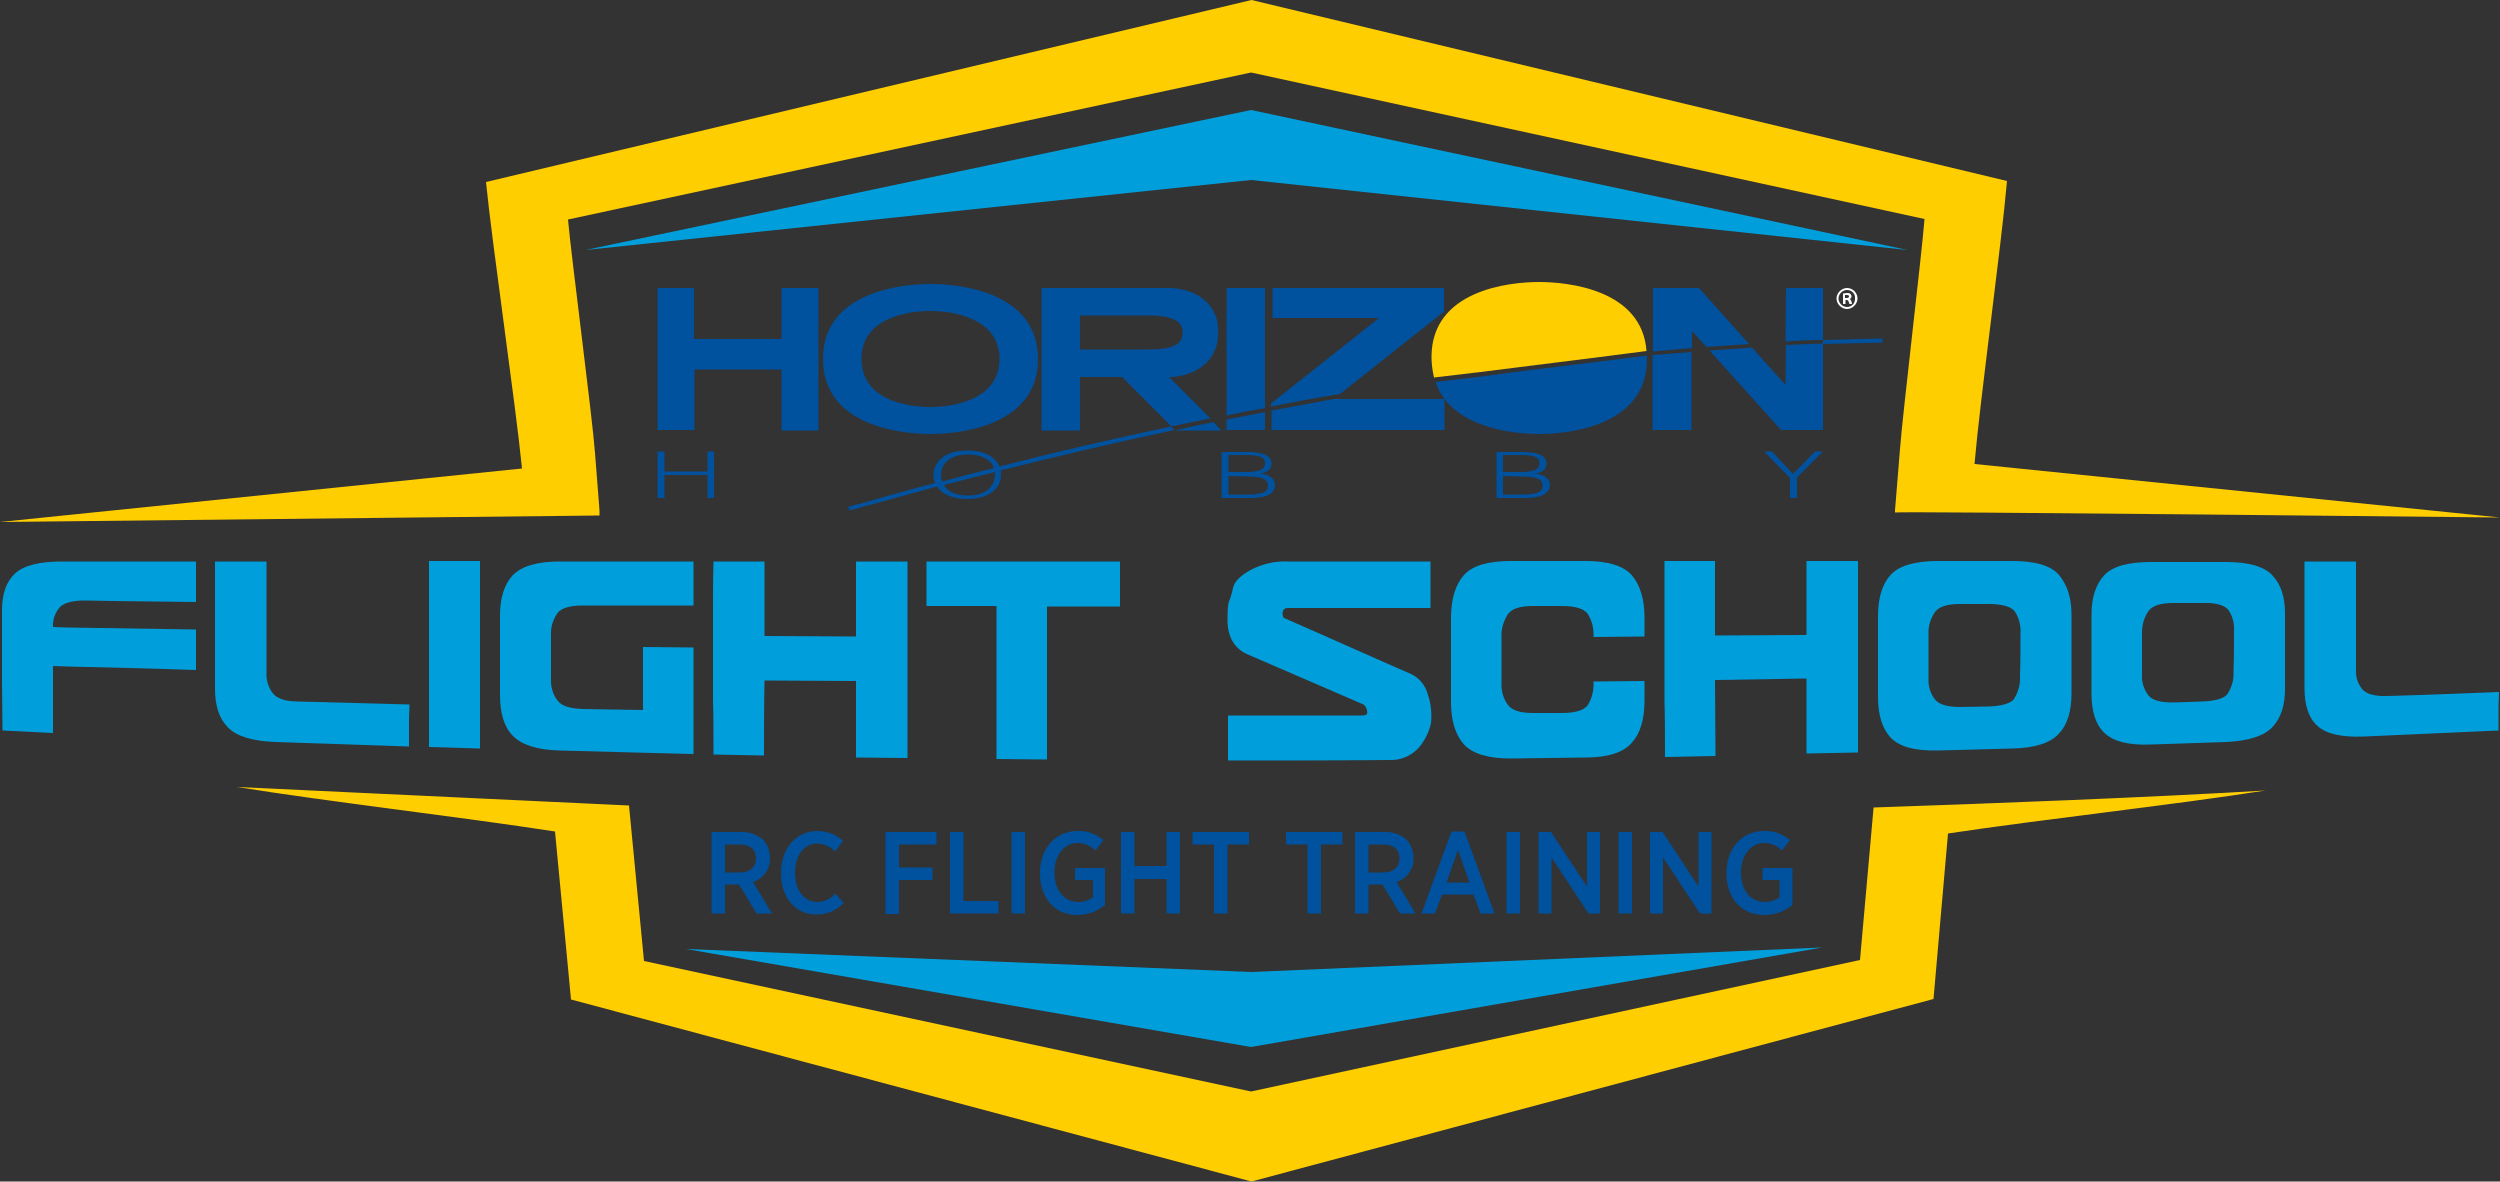
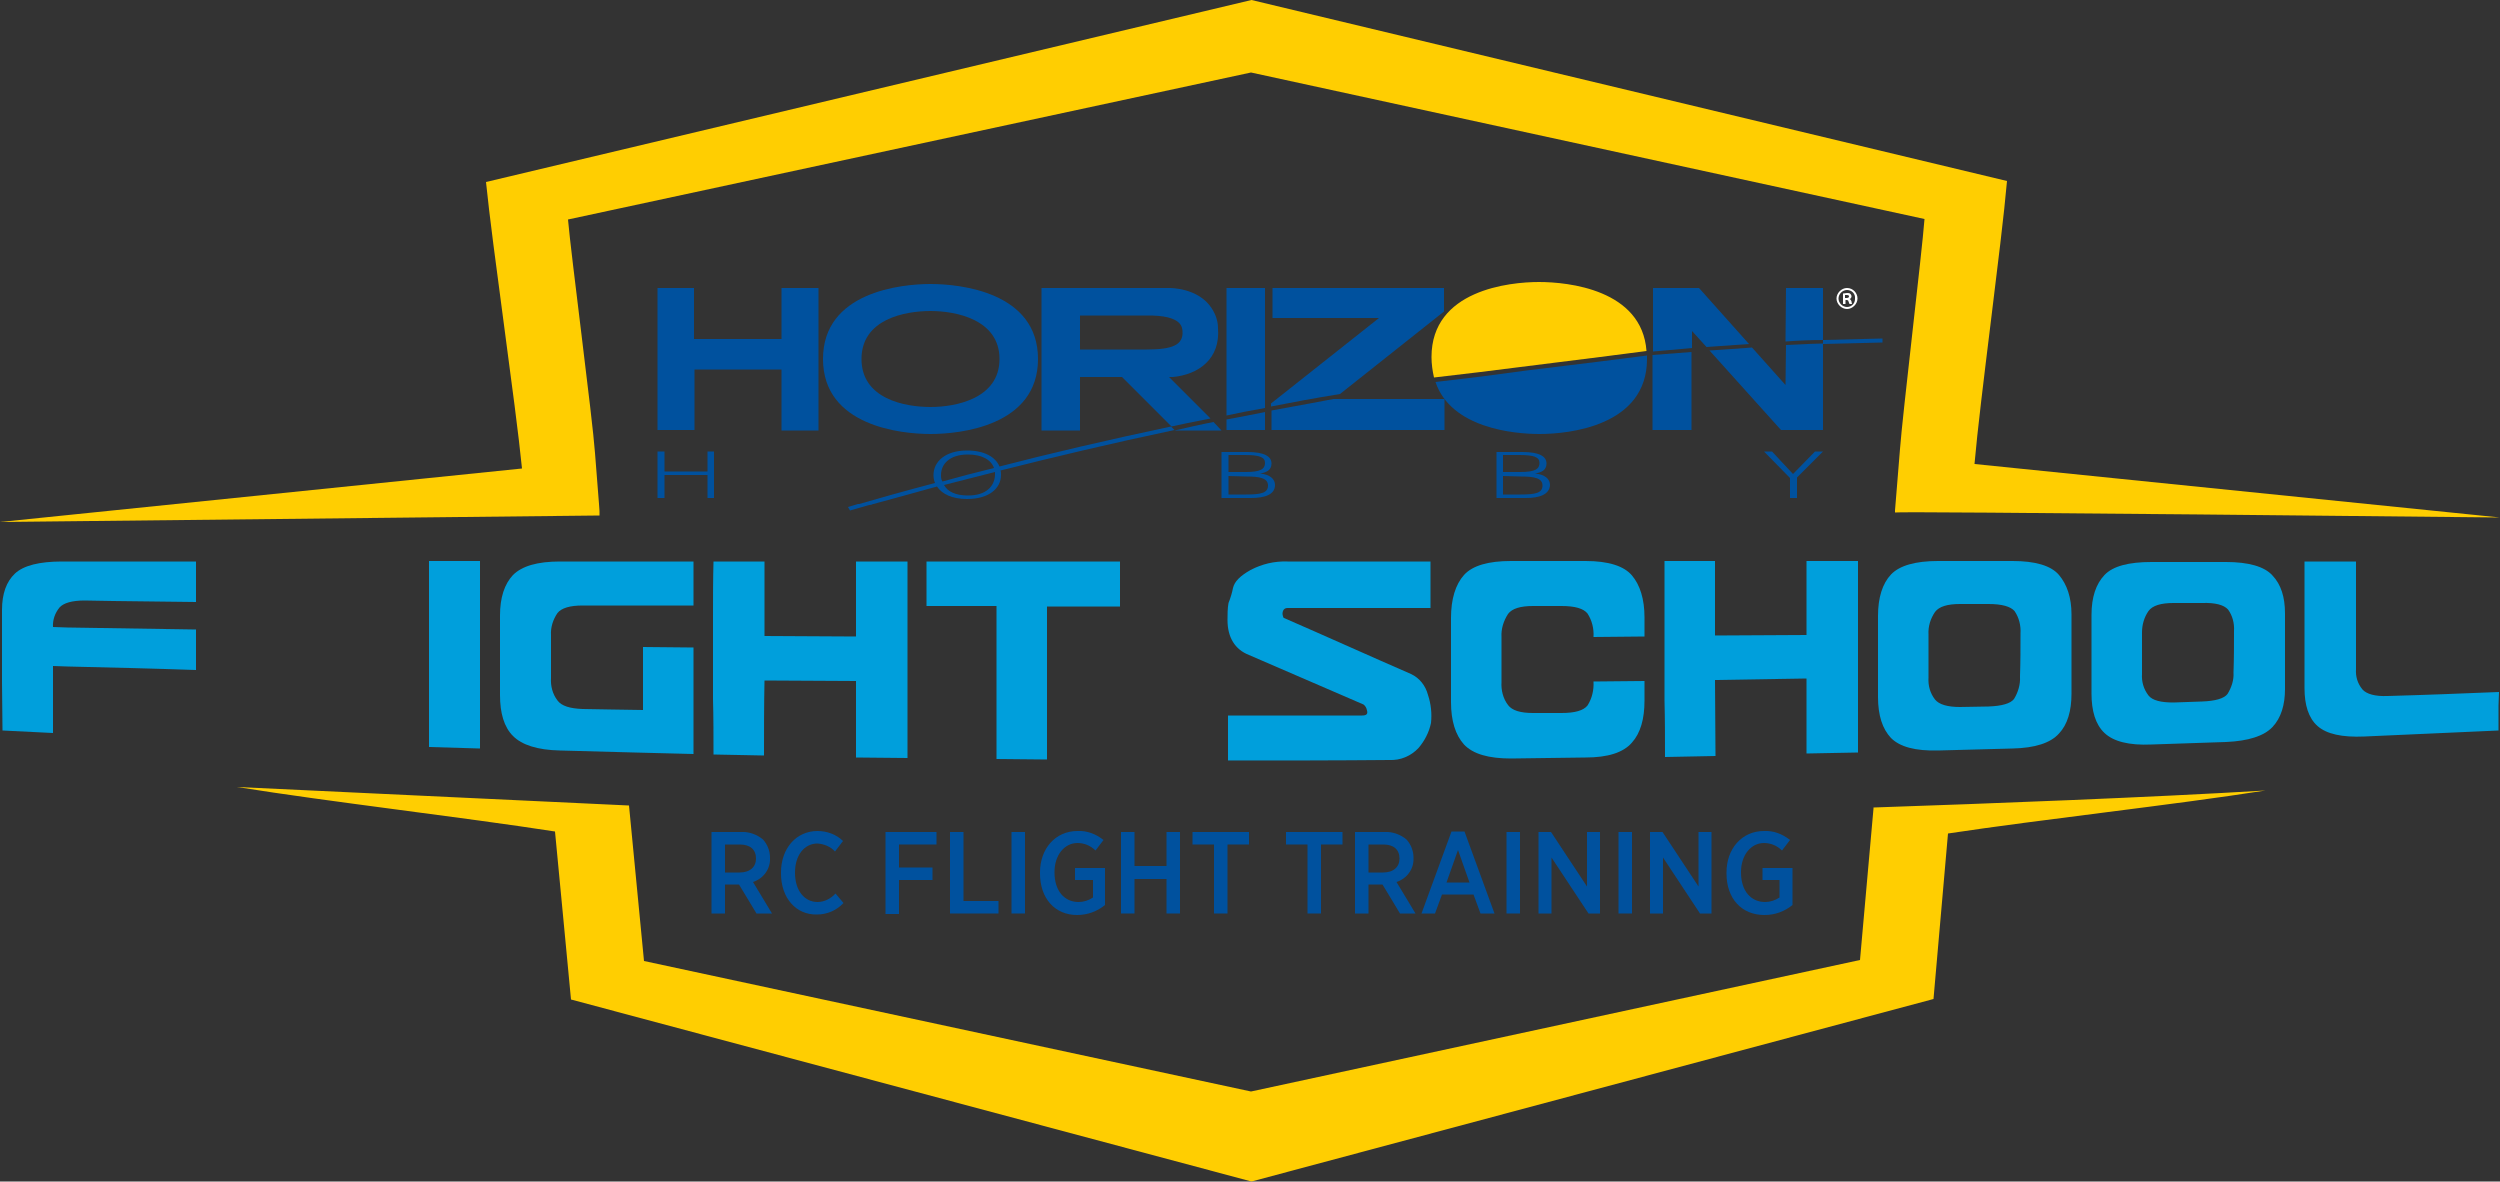
<svg xmlns="http://www.w3.org/2000/svg" version="1.1" id="Layer_1" x="0px" y="0px" viewBox="0 0 500 236.3" style="enable-background:new 0 0 500 236.3;" xml:space="preserve">
  <rect x="0" y="0" width="500" height="236.3" fill="#333333" stroke="none" />
  <style type="text/css">
	.st0{fill:#00519E;}
	.st1{fill:#FFCE01;}
	.st2{fill:#FFFFFF;}
	.st3{fill:#009FDC;}
</style>
  <title>home</title>
  <g id="Layer_2_1_">
    <g id="Layer_1-2">
      <path class="st0" d="M254.2,81.3v-0.6l21.6-17.1h-21.3v-6h34.3v4.7L268,78.8C263,79.6,258.3,80.5,254.2,81.3 M288.9,86h-34.6v-3.9    c5.4-1,9.9-1.8,12.4-2.3h22.2L288.9,86z" />
      <path class="st0" d="M245.3,83.1c0-12.3,0-20.8,0-25.5h7.7v24C250.1,82.1,247.6,82.6,245.3,83.1 M253,86h-7.7v-2.1    c2.7-0.5,5.3-1,7.7-1.5V86z" />
      <path class="st0" d="M172.3,71.8c0-8,8.7-9.6,13.8-9.6s13.8,1.7,13.8,9.6s-8.7,9.6-13.8,9.6S172.3,79.8,172.3,71.8 M164.6,71.8    c0,13.4,15.6,15,21.5,15s21.5-1.6,21.5-15s-15.6-15-21.5-15S164.6,58.4,164.6,71.8" />
      <polygon class="st0" points="354.4,90.3 358.6,94.8 363,90.3 364.6,90.3 359.4,95.5 359.4,99.6 358,99.6 358,95.6 352.8,90.3       " />
      <polygon class="st0" points="132.9,99.6 131.5,99.6 131.5,90.3 132.9,90.3 132.9,94.3 141.5,94.3 141.5,90.3 142.8,90.3     142.8,99.6 141.5,99.6 141.5,95 132.9,95   " />
      <path class="st1" d="M296.1,74.4l-9.3,1.1c-0.3-1.3-0.5-2.7-0.5-4.1c0-13.4,15.6-15,21.5-15c5.8,0,20.6,1.5,21.5,13.8l-9.3,1.2    L296.1,74.4z" />
      <path class="st0" d="M305.3,74.1l14.7-1.8l9.4-1.2c0,0.2,0,0.4,0,0.7c0,13.4-15.6,15-21.5,15c-5.2,0-17.7-1.2-20.8-10.4l9.2-1.1    L305.3,74.1z" />
      <path class="st0" d="M138.8,86h-7.3V57.6h7.3v10.2h17.5V57.6h7.4c0,14.2,0,23.7,0,28.5h-7.4V73.9h-17.4V86z" />
      <path class="st0" d="M234.9,86l-0.7-0.7c-12.7,2.7-24.3,5.4-34.3,8c-0.8-1.9-3-3.2-6.5-3.2c-4.3,0-6.7,2.2-6.7,4.9    c0,0.6,0.1,1.1,0.3,1.6c-6.1,1.6-11.4,3.1-15.5,4.3h2.8c3.7-1,8.1-2.2,13.1-3.6c1,1.5,3,2.5,6,2.5c4.5,0,6.8-2.2,6.8-4.8    c0-0.3,0-0.6-0.1-0.9C210.4,91.5,222.1,88.7,234.9,86 M188.2,95c0-2.1,1.6-4.1,5.4-4.1c2.7,0,4.6,1,5.2,2.7    c-3.7,0.9-7.1,1.8-10.3,2.7C188.2,95.9,188.2,95.4,188.2,95 M193.6,99.1c-2.5,0-4.1-0.8-4.8-2.1c3.2-0.8,6.6-1.7,10.2-2.6    c0,0.2,0,0.4,0,0.6C198.9,97.2,197.3,99.1,193.6,99.1" />
      <path class="st0" d="M171.6,100.8l-2,0.6c0.1,0.2,0.3,0.5,0.4,0.7l4.5-1.3L171.6,100.8" />
      <path class="st0" d="M233.8,75.4h0.8c5.1-0.5,9.5-3.6,9-9.8c0-1.4-0.5-2.8-1.3-4c-2.7-4.1-8.4-4-8.4-4H231h-1.5h-21.2    c0,3.2,0,12.6,0,28.5h7.7V75.4h8.4l9.9,9.9c0.9-0.2,3.6-0.8,7.8-1.6L233.8,75.4z M216,69.9v-6.8h13.3c7.3-0.1,7.1,2.5,7.2,3.1    c0.2,2.8-2,3.7-7.2,3.7L216,69.9z" />
      <path class="st0" d="M242.7,84.4c-2.6,0.5-5.2,1.1-7.8,1.7h9.4L242.7,84.4z" />
      <path class="st0" d="M250.2,99.6h-5.9v-9.2h5.2c3.4,0,4.8,0.9,4.8,2.3s-1.1,1.8-2.3,2c2,0.2,3,1.1,3,2.3    C255,98.9,253,99.6,250.2,99.6 M245.7,91.1v3.3h3.5c2.9,0,3.8-0.6,3.8-1.8s-1.1-1.6-4.1-1.6H245.7z M245.7,95.2v3.7h3.5    c3,0,4.4-0.3,4.4-1.8s-1.7-1.8-4.3-1.8L245.7,95.2z" />
      <path class="st0" d="M300.6,91.1v3.3h3.5c2.9,0,3.8-0.6,3.8-1.8s-1.1-1.6-4.1-1.6H300.6z M300.6,95.2v3.7h3.5c3,0,4.4-0.3,4.4-1.8    s-1.7-1.8-4.3-1.8L300.6,95.2z M305.2,99.6h-5.9v-9.2h5.2c3.4,0,4.8,0.9,4.8,2.3s-1.1,1.8-2.3,2c2,0.2,3,1.1,3,2.3    C309.9,98.9,307.9,99.6,305.2,99.6" />
      <path class="st0" d="M357.1,77l-6.7-7.5c-2.5,0.2-5.4,0.4-8.5,0.6L356.2,86h8.4c0-3,0-8.7,0-17.3c-0.9,0-3.4,0.1-7.4,0.3L357.1,77    z" />
      <path class="st0" d="M339.8,57.6h-9.2v12.7c0.9-0.1,3.8-0.3,7.8-0.7v-3.4l2.9,3.2c2.6-0.2,5.5-0.4,8.5-0.6L339.8,57.6z" />
      <path class="st0" d="M330.5,71v15h7.8V70.4L330.5,71" />
      <path class="st0" d="M364.6,68L364.6,68z" />
      <path class="st0" d="M364.6,68V57.6h-7.4l-0.1,10.7C359.8,68.1,362.3,68,364.6,68L364.6,68" />
      <path class="st0" d="M364.6,68L364.6,68c0,0,0,0.1,0,0.8c3.9-0.1,7.9-0.2,11.9-0.3c0-0.3,0-0.5,0-0.8    C372.5,67.8,368.5,67.9,364.6,68" />
      <path class="st2" d="M369.4,57.6c1.2,0,2.1,1,2.1,2.1s-1,2.1-2.1,2.1s-2.1-1-2.1-2.1S368.3,57.6,369.4,57.6z M369.4,58    c-0.9,0-1.7,0.8-1.7,1.7c0,0.9,0.8,1.7,1.7,1.7c0.9,0,1.6-0.7,1.6-1.6c0,0,0,0,0-0.1C371.1,58.8,370.4,58,369.4,58    C369.4,58,369.4,58,369.4,58L369.4,58z M369.1,60.8h-0.5v-2.1c0.3,0,0.5-0.1,0.8-0.1c0.3,0,0.5,0,0.7,0.2c0.1,0.1,0.2,0.3,0.2,0.5    c0,0.2-0.2,0.5-0.4,0.5l0,0c0.2,0.1,0.3,0.2,0.4,0.5c0,0.2,0.1,0.4,0.1,0.5h-0.5c-0.1-0.2-0.1-0.3-0.2-0.5c0-0.2-0.2-0.3-0.4-0.3    h-0.2L369.1,60.8z M369.1,59.6h0.2c0.3,0,0.5-0.1,0.5-0.3s-0.1-0.3-0.5-0.3c-0.1,0-0.2,0-0.3,0V59.6z" />
-       <path class="st3" d="M250.2,22L117.1,50l133.1-14l131.3,14L250.2,22z M364.4,189.5l-114.1,4.9l-113.1-4.6l113,19.6L364.4,189.5z" />
      <path class="st1" d="M401.4,36.2c-1.1,12.7-5.4,43.8-6.5,56.6L500,103.5c0,0-121-1.3-121-1l0-0.4l1-12.3l0,0    c0.5-6.8,4.4-39.3,4.9-46L250.2,14.5L113.6,43.9c0.6,7,4.9,39.7,5.4,46.7l0,0c0.3,4.1,0.5,6.1,0.8,10.2l0.1,1.4c0,0.4,0,0.5,0,0.9    L0,104.4l104.4-10.7c-1.3-13.1-5.9-44.3-7.2-57.3L250.3,0L401.4,36.2z" />
      <path class="st1" d="M250.3,236.3l-136.1-36.4c-1.3-13.5-1.9-20.2-3.2-33.6c-18.7-2.9-44.9-5.9-63.6-8.9l78.4,3.7l3,31.1    l121.4,26.1L372,192l2.7-30.3l0,0v-0.2c23.5-0.8,55-2,78.4-3.4c-18.5,2.9-45,5.8-63.5,8.6l-2.9,33.1L250.3,236.3z" />
      <path class="st3" d="M13.5,133.3l-2.9-0.1c0,4.5,0,8.9,0,13.4l-10.1-0.5l-0.1-9.7V122c0-3.3,0.9-5.7,2.6-7.3s4.9-2.4,9.4-2.4h26.8    c0,2.7,0,5.4,0,8.1l-16.6-0.2l-5.7-0.1c-2.5,0-4.2,0.5-5,1.4c-0.9,1.1-1.4,2.5-1.3,3.9l2.9,0.1l25.7,0.4c0,2.7,0,5.4,0,8.1    C30.6,133.7,22.1,133.5,13.5,133.3z" />
-       <path class="st3" d="M81.8,143.8c0,1.8,0,3.7,0,5.5c-8.9-0.3-17.8-0.6-26.8-0.9c-4.5-0.2-7.6-1.1-9.4-2.9s-2.6-4.4-2.6-7.8    c0-8.5,0-16.9,0-25.4h10.3c0,7.4,0,14.8,0,22.1c-0.1,1.5,0.3,3,1.3,4.3c0.8,1,2.5,1.6,5,1.6c7.4,0.2,14.9,0.4,22.3,0.6    C81.9,141.8,81.8,142.8,81.8,143.8z" />
      <path class="st3" d="M96,149.7l-10.2-0.3c0-12.4,0-24.8,0-37.2H96c0,7.7,0,15.3,0,23V149.7z" />
      <path class="st3" d="M138.7,150.8l-11.8-0.3l-14.9-0.4c-4.5-0.1-7.6-1.1-9.4-2.9s-2.6-4.6-2.6-8.2c0-5.3,0-10.6,0-15.9    c0-3.6,0.9-6.3,2.6-8.1c1.8-1.8,4.9-2.7,9.4-2.7h26.7c0,2.9,0,5.9,0,8.8l-10.1,0h-6.4h-5.7c-2.5,0-4.2,0.5-5,1.5    c-0.9,1.3-1.4,2.9-1.3,4.4v8.6c-0.1,1.6,0.3,3.2,1.3,4.5c0.8,1.1,2.5,1.6,5,1.7l5.7,0.1l6.4,0.1c0-4.2,0-8.4,0-12.6l10.1,0.1    C138.7,136.6,138.7,143.7,138.7,150.8z" />
      <path class="st3" d="M152.8,151.1l-10.1-0.2c0-3.7,0-7.4-0.1-11.1c0-5.5,0-10.9,0-16.4c0-3.7,0-7.4,0.1-11.1h10.2    c0,5,0,9.9,0,14.9l18.3,0.1c0-5,0-10,0-15h10.3c0,3.8,0,7.5,0,11.3c0,5.6,0,11.1,0,16.7c0,3.8,0,7.5,0,11.3l-10.3-0.1    c0-5.1,0-10.2,0-15.3l-18.3-0.1C152.8,141,152.8,146,152.8,151.1z" />
      <path class="st3" d="M199.3,121.2h-14c0-3,0-6,0-8.9h38.7c0,3,0,6,0,9h-14.6c0,10.2,0,20.4,0,30.6l-10.1-0.1    C199.3,141.6,199.3,131.4,199.3,121.2z" />
      <path class="st3" d="M286.2,144.6c-0.4,1.9-1.3,3.6-2.5,5c-1.5,1.6-3.6,2.5-5.8,2.4c-10.8,0.1-21.5,0.1-32.3,0.1c0-3,0-6,0-9    c8.9,0,17.9,0,26.8,0c0.9,0,1.2-0.3,1-1c-0.1-0.5-0.3-0.9-0.7-1.2c-7.6-3.3-15.3-6.6-22.9-9.9c-2.8-1.1-4.3-3.5-4.3-7    c0-1.1,0-2.3,0.2-3.4c0.4-1,0.7-2,0.9-3c0.3-1.3,1.4-2.4,3.5-3.6c2.3-1.2,4.8-1.8,7.4-1.7h28.6c0,3.1,0,6.2,0,9.3h-7.7h-20.9    c-0.6,0-1,0.4-1,1.2c0.1,0.6,0.2,0.8,0.3,0.8c8.5,3.7,16.9,7.5,25.4,11.2c1.7,0.8,2.9,2.3,3.4,4.2    C286.2,140.8,286.4,142.7,286.2,144.6z" />
      <path class="st3" d="M326.4,148.5c-1.7,2-4.8,3-9.3,3l-14.9,0.2c-4.5,0-7.6-0.9-9.4-2.8c-1.7-1.9-2.6-4.7-2.6-8.5    c0-5.6,0-11.2,0-16.8c0-3.8,0.9-6.7,2.6-8.6c1.7-1.9,4.9-2.8,9.4-2.8h14.9c4.6,0,7.7,1,9.3,2.9s2.5,4.7,2.5,8.4c0,1.3,0,2.6,0,3.8    l-10.2,0.1c0.1-1.7-0.3-3.3-1.2-4.7c-0.8-1-2.5-1.5-5.2-1.5h-5.7c-2.5,0-4.2,0.5-5,1.6c-0.9,1.4-1.4,3-1.3,4.6c0,3,0,6,0,9    c-0.1,1.6,0.3,3.3,1.3,4.6c0.8,1.1,2.5,1.6,5,1.6h5.7c2.7,0,4.4-0.5,5.2-1.5c0.9-1.4,1.3-3.1,1.2-4.8l10.2-0.1c0,1.3,0,2.6,0,3.9    C328.9,143.8,328.1,146.6,326.4,148.5z" />
      <path class="st3" d="M343.1,151.2l-10.1,0.2c0-3.7,0-7.5-0.1-11.3v-16.6c0-3.7,0-7.5,0-11.3H343c0,5,0,9.9,0,14.9l18.3-0.1    c0-4.9,0-9.8,0-14.8h10.3c0,3.7,0,7.3,0,11c0,5.4,0,10.8,0,16.3c0,3.7,0,7.3,0,11l-10.3,0.2c0-5,0-10,0-15L343,136    C343,141.1,343.1,146.1,343.1,151.2z" />
      <path class="st3" d="M411.8,146.7c-1.7,1.9-4.8,2.9-9.3,3l-14.9,0.4c-4.5,0.1-7.6-0.7-9.4-2.5c-1.7-1.8-2.6-4.5-2.6-8.2    c0-5.4,0-10.8,0-16.2c0-3.7,0.9-6.5,2.6-8.3c1.7-1.8,4.9-2.7,9.4-2.7h14.9c4.5,0,7.7,0.9,9.3,2.8s2.5,4.5,2.5,7.9    c0,5.3,0,10.5,0,15.8C414.3,142.2,413.5,144.9,411.8,146.7z M404.1,126.7c0.1-1.6-0.3-3.2-1.2-4.5c-0.8-0.9-2.5-1.4-5.2-1.4H392    c-2.5,0-4.2,0.5-5,1.6c-0.9,1.3-1.4,2.9-1.3,4.5c0,2.9,0,5.8,0,8.6c-0.1,1.6,0.3,3.1,1.3,4.4c0.8,1,2.5,1.5,5,1.5l5.7-0.1    c2.7-0.1,4.4-0.6,5.1-1.5c0.8-1.3,1.3-2.9,1.2-4.5C404.1,132.4,404.1,129.6,404.1,126.7L404.1,126.7z" />
      <path class="st3" d="M454.5,145.4c-1.7,1.8-4.8,2.8-9.3,3l-14.9,0.5c-4.5,0.2-7.6-0.6-9.4-2.3s-2.6-4.4-2.6-7.9    c0-5.2,0-10.5,0-15.7c0-3.6,0.9-6.2,2.6-8c1.7-1.8,4.9-2.6,9.4-2.6h14.9c4.5,0,7.7,0.9,9.3,2.7c1.7,1.8,2.5,4.3,2.5,7.6    c0,5,0,10.1,0,15.1C457,141,456.2,143.6,454.5,145.4z M446.8,126.2c0.1-1.5-0.3-3.1-1.2-4.3c-0.8-0.9-2.5-1.4-5.2-1.3h-5.7    c-2.5,0-4.2,0.5-5,1.6c-0.9,1.3-1.3,2.8-1.3,4.3c0,2.8,0,5.6,0,8.3c-0.1,1.5,0.3,3,1.3,4.3c0.8,1,2.5,1.4,5,1.4l5.7-0.2    c2.7-0.1,4.4-0.6,5.1-1.5c0.8-1.3,1.3-2.8,1.2-4.3C446.8,131.7,446.8,128.9,446.8,126.2z" />
      <path class="st3" d="M499.7,141.1v5c-8.9,0.4-17.8,0.8-26.8,1.2c-4.5,0.2-7.6-0.5-9.4-2.1c-1.8-1.6-2.6-4.2-2.6-7.6    c0-8.4,0-16.9,0-25.3h10.3c0,7.2,0,14.4,0,21.5c-0.1,1.5,0.3,2.9,1.3,4.1c0.8,0.9,2.5,1.4,5,1.3c7.4-0.2,14.9-0.5,22.3-0.8    L499.7,141.1z" />
      <path class="st0" d="M142.3,166.4h5.9c1.6-0.1,3.2,0.5,4.4,1.5c0.9,1,1.4,2.3,1.4,3.6v0.1c0.1,2.2-1.3,4.1-3.4,4.8l3.8,6.3h-3.1    l-3.5-5.8c-0.1,0-0.1,0-0.2,0H145v5.8h-2.7L142.3,166.4z M147.9,174.5c2.1,0,3.3-1.1,3.3-2.8l0,0c0-1.8-1.2-2.8-3.2-2.8h-3v5.6    L147.9,174.5z" />
      <path class="st0" d="M156.2,174.7v-0.2c0-4.9,3.1-8.3,7.3-8.3c1.9,0,3.8,0.7,5.1,2l-1.6,2.1c-0.9-1-2.2-1.5-3.5-1.6    c-2.6,0-4.5,2.3-4.5,5.8v0.1c0,3.5,1.9,5.8,4.5,5.8c1.4,0,2.7-0.7,3.6-1.7l1.6,1.9c-1.4,1.5-3.3,2.3-5.3,2.3    C159.2,183,156.2,179.6,156.2,174.7z" />
      <path class="st0" d="M177.1,166.4h10.2v2.5h-7.5v4.6h6.7v2.5h-6.7v6.8h-2.7V166.4z" />
      <path class="st0" d="M190,166.4h2.7v13.8h7v2.5H190V166.4z" />
      <path class="st0" d="M202.3,166.4h2.7v16.3h-2.7L202.3,166.4z" />
      <path class="st0" d="M208,174.7v-0.2c0-4.8,3.1-8.3,7.5-8.3c1.9-0.1,3.7,0.6,5.2,1.8l-1.6,2.1c-1-1-2.3-1.5-3.6-1.5    c-2.6,0-4.6,2.4-4.6,5.8v0.1c0,3.7,2,5.9,4.8,5.9c1,0,2-0.3,2.9-0.9V176H215v-2.4h6v7.4c-1.6,1.3-3.5,2-5.6,2    C211,183,208,179.7,208,174.7z" />
      <path class="st0" d="M224.2,166.4h2.7v6.8h6.4v-6.8h2.7v16.3h-2.7v-6.9h-6.4v6.9h-2.7L224.2,166.4z" />
      <path class="st0" d="M242.8,168.9h-4.3v-2.5h11.3v2.5h-4.3v13.8h-2.7V168.9z" />
      <path class="st0" d="M261.5,168.9h-4.3v-2.5h11.3v2.5h-4.3v13.8h-2.7V168.9z" />
      <path class="st0" d="M271,166.4h5.9c1.6-0.1,3.2,0.5,4.4,1.5c0.9,1,1.4,2.3,1.4,3.6v0.1c0.1,2.2-1.3,4.1-3.4,4.8l3.8,6.3H280    l-3.5-5.8c-0.1,0-0.1,0-0.2,0h-2.6v5.8H271V166.4z M276.6,174.5c2.1,0,3.3-1.1,3.3-2.8l0,0c0-1.8-1.2-2.8-3.2-2.8h-3v5.6    L276.6,174.5z" />
      <path class="st0" d="M290.3,166.3h2.6l6,16.4h-2.8l-1.4-3.8h-6.3l-1.4,3.8h-2.7L290.3,166.3z M293.9,176.5l-2.3-6.5l-2.3,6.5    H293.9z" />
      <path class="st0" d="M301.3,166.4h2.7v16.3h-2.7L301.3,166.4z" />
      <path class="st0" d="M307.7,166.4h2.5l7.2,10.9v-10.9h2.6v16.3h-2.3l-7.4-11.2v11.2h-2.6V166.4z" />
      <path class="st0" d="M323.7,166.4h2.7v16.3h-2.7V166.4z" />
      <path class="st0" d="M330,166.4h2.5l7.2,10.9v-10.9h2.6v16.3H340l-7.4-11.2v11.2H330V166.4z" />
      <path class="st0" d="M345.3,174.7v-0.2c0-4.8,3.1-8.3,7.5-8.3c1.9-0.1,3.7,0.6,5.2,1.8l-1.6,2.1c-1-1-2.3-1.5-3.6-1.5    c-2.6,0-4.6,2.4-4.6,5.8v0.1c0,3.7,2,5.9,4.8,5.9c1,0,2-0.3,2.9-0.9V176h-3.4v-2.4h6v7.4c-1.6,1.3-3.5,2-5.6,2    C348.3,183,345.3,179.7,345.3,174.7z" />
    </g>
  </g>
</svg>